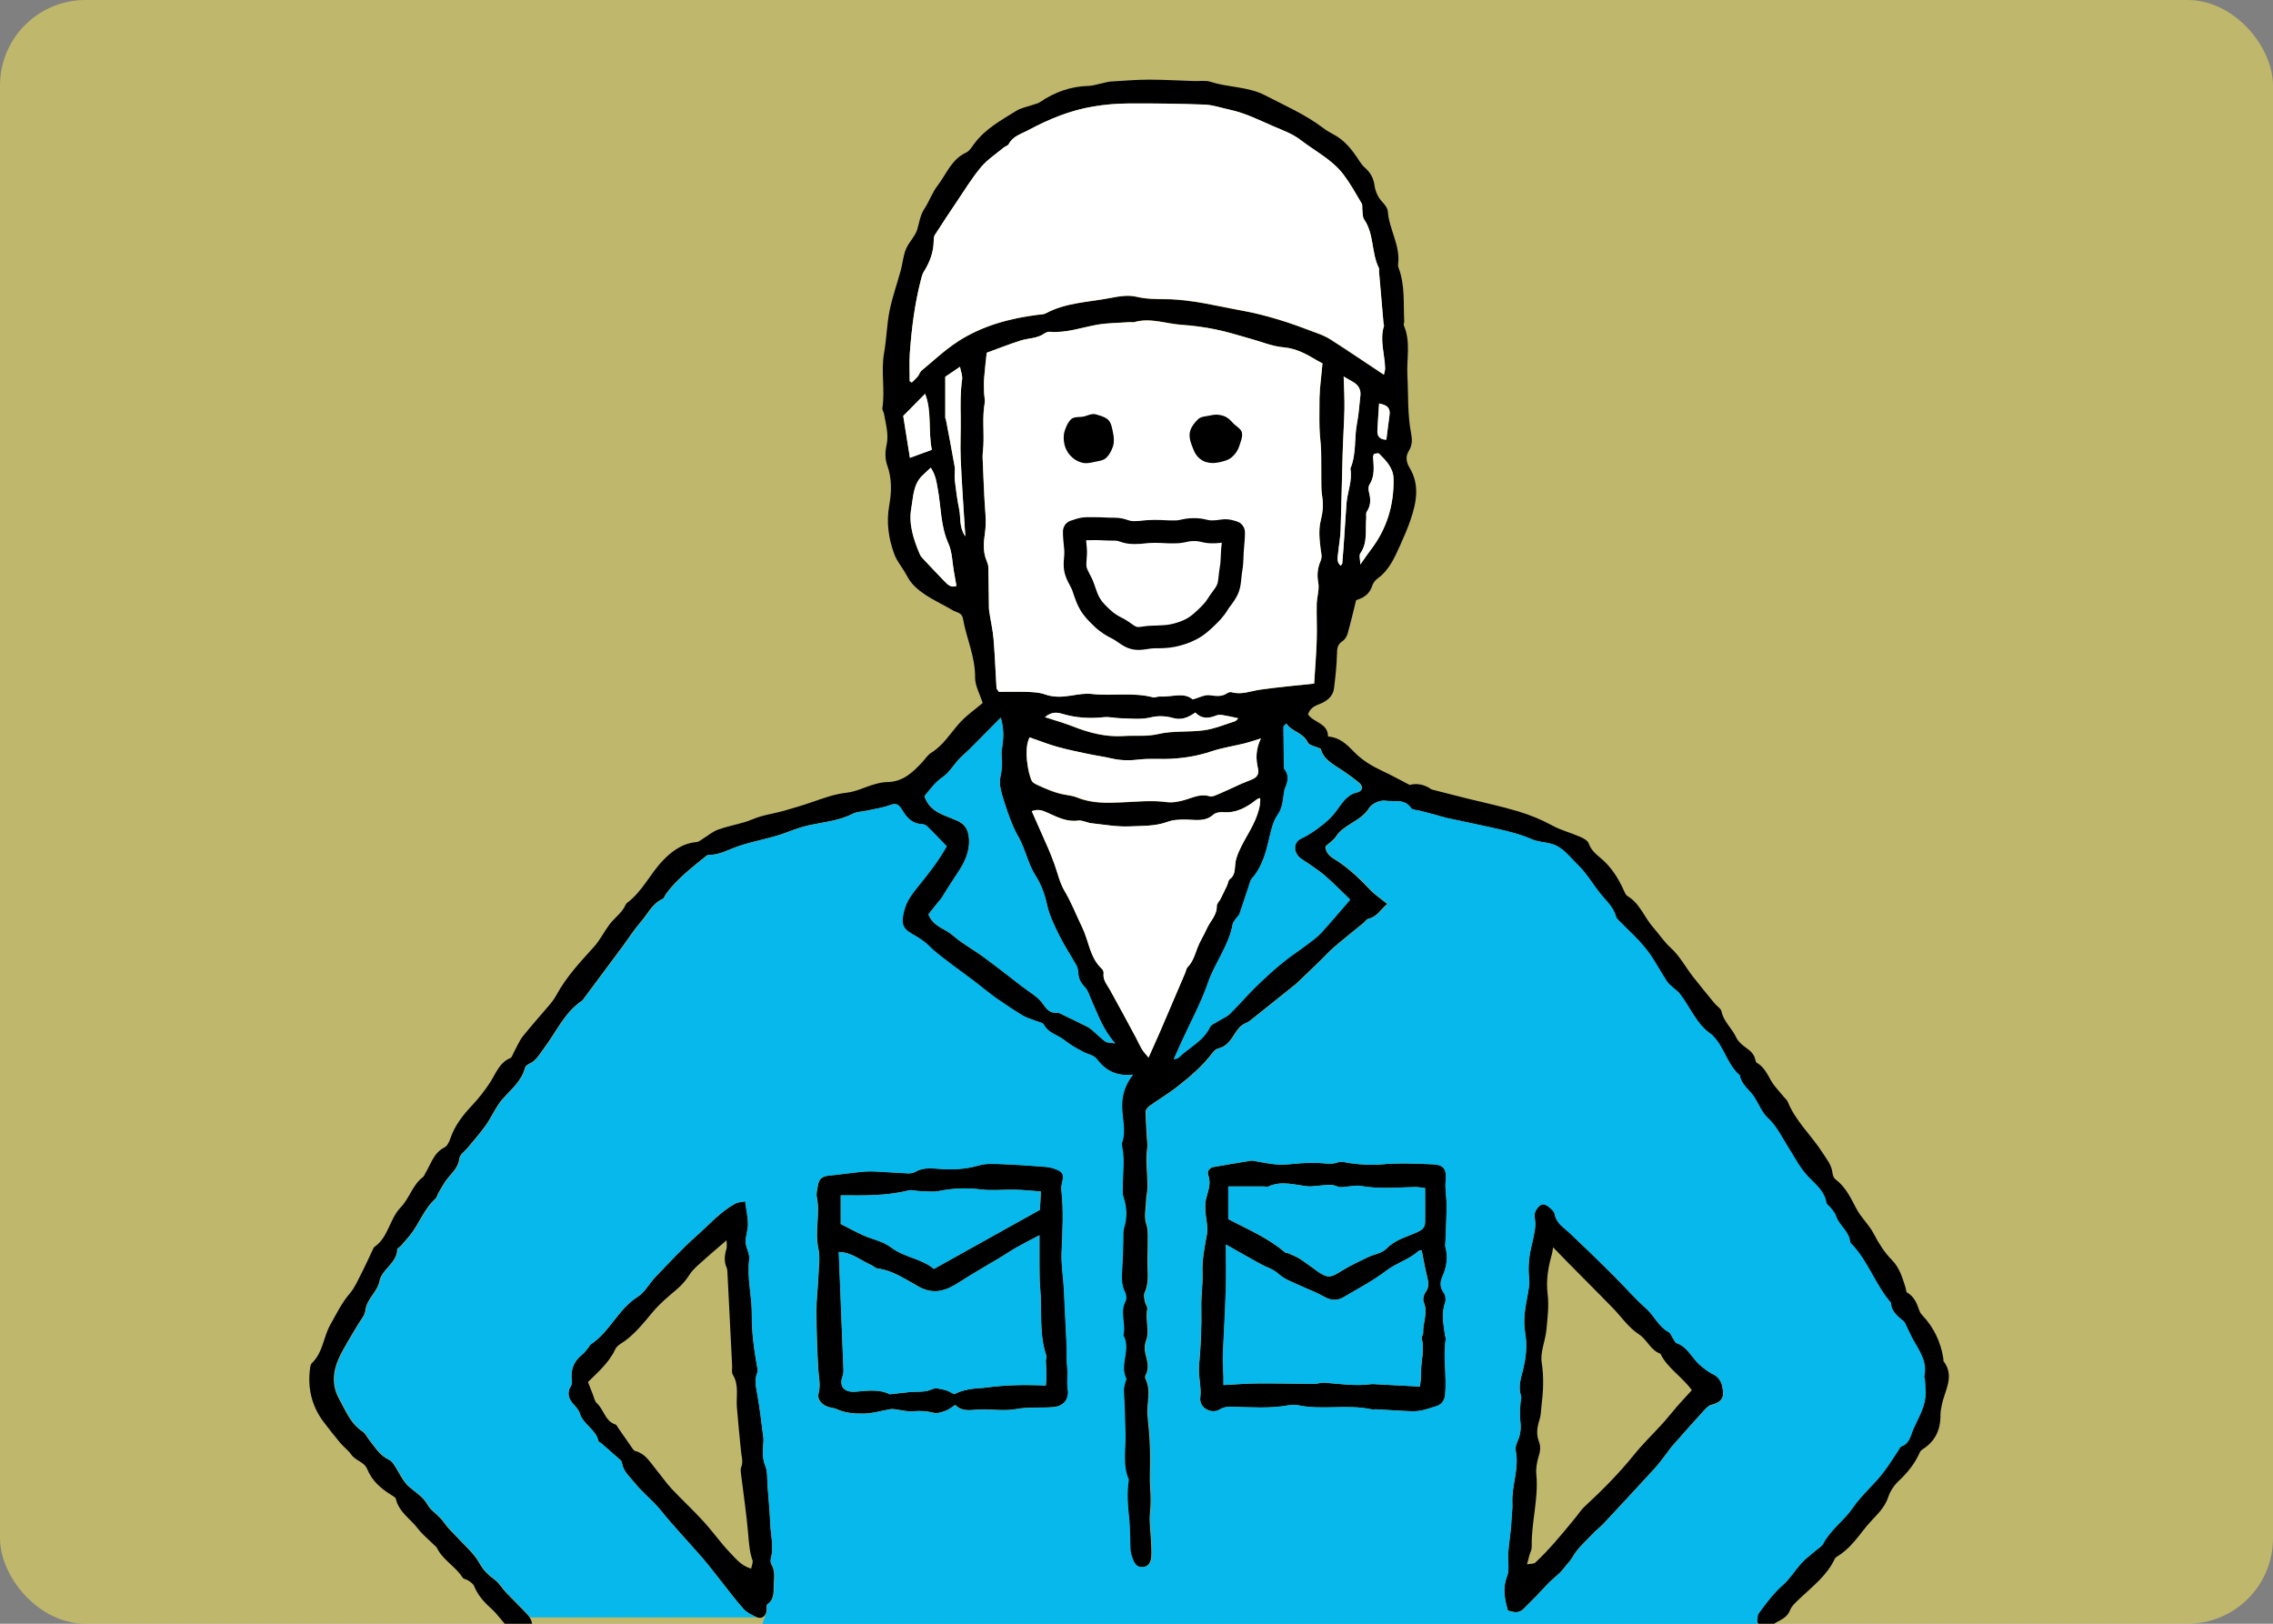
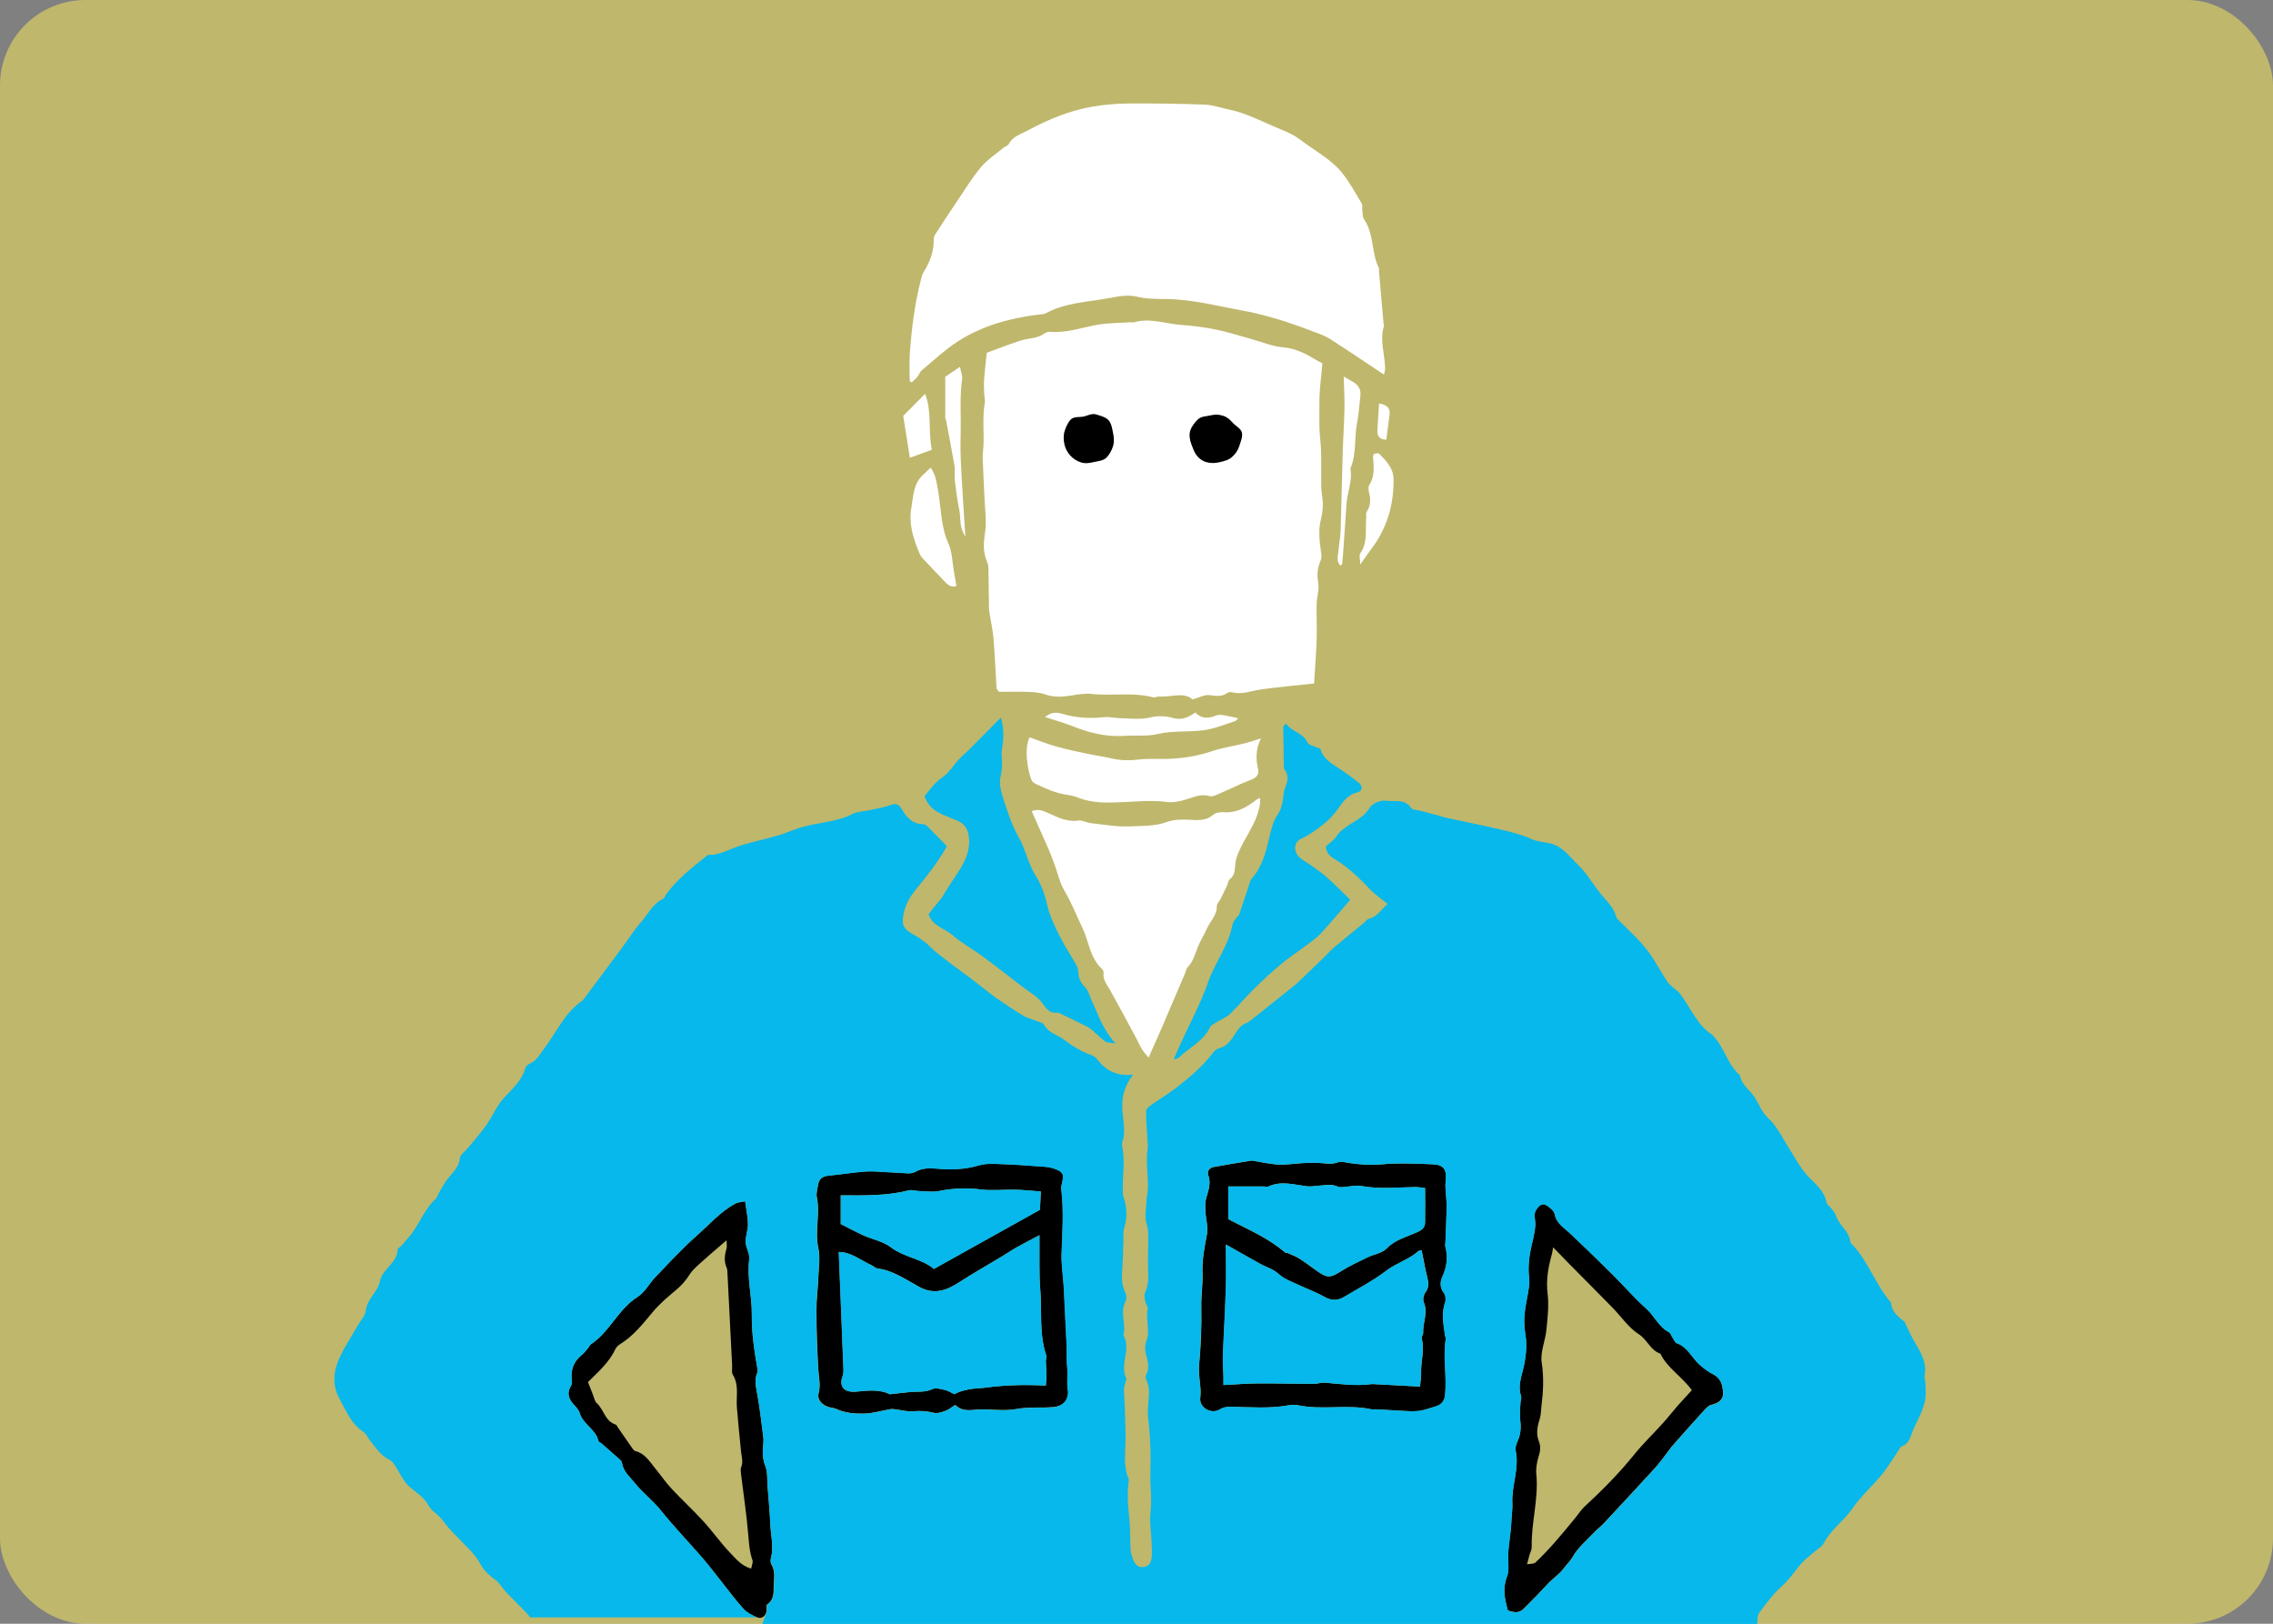
<svg xmlns="http://www.w3.org/2000/svg" id="uuid-9726babb-0e9e-45d1-953c-88198e10e804" data-name="レイヤー 1" viewBox="0 0 266 190">
  <rect x="0" y="0" width="266" height="190" fill="#808080" stroke="none" />
  <defs>
    <clipPath id="uuid-ad4abbd7-21e4-4c00-b7e5-843dd26e4602">
      <rect x="38" y="-38" width="190" height="266" transform="translate(228 -38) rotate(90)" fill="none" />
    </clipPath>
  </defs>
  <g clip-path="url(#uuid-ad4abbd7-21e4-4c00-b7e5-843dd26e4602)">
    <rect width="266" height="190" rx="10" ry="10" fill="#feee58" opacity=".5" />
    <g>
      <g>
-         <path d="M227.46,159.22c-.05-.06-.03-.18-.04-.27-.31-1.93-1.11-3.62-2.46-5.05-.12-.13-.24-.27-.3-.43-.32-.86-.58-1.73-1.48-2.22-.13-.07-.12-.4-.19-.61-.37-1.16-.69-2.3-1.62-3.24-.85-.85-1.52-1.93-2.08-3.01-.57-1.11-1.51-1.91-2.09-3.04-.61-1.19-1.25-2.5-2.42-3.37-.19-.14-.3-.47-.33-.73-.11-.97-.71-1.64-1.2-2.42-1.3-2.01-3.13-3.65-4.04-5.92-.08-.2-.29-.35-.43-.53-.35-.41-.69-.82-1.04-1.23-.75-.89-1.02-2.16-2.14-2.78-.1-.05-.15-.23-.18-.35-.12-.69-.6-1.07-1.14-1.46-.43-.31-.89-.71-1.1-1.17-.48-1.07-1.48-1.83-1.72-3.05-.07-.34-.53-.6-.79-.91-.86-1.05-1.72-2.09-2.56-3.16-.87-1.12-1.56-2.44-2.6-3.37-.79-.71-1.33-1.58-2.01-2.34-1.07-1.19-1.58-2.86-3.07-3.73-.14-.09-.24-.28-.31-.44-.68-1.55-1.54-2.96-2.88-4.05-.55-.45-1.07-.93-1.33-1.67-.13-.35-.66-.61-1.06-.78-1.03-.45-2.14-.73-3.13-1.26-1.31-.72-2.68-1.28-4.09-1.7-1.99-.59-4.03-1.03-6.04-1.52-1.28-.32-2.54-.65-3.81-.97-.09-.03-.19-.03-.27-.08-.87-.63-1.84-.72-2.54-.51-1.2-.63-2.14-1.14-3.12-1.6-1.24-.58-2.4-1.25-3.37-2.25-.82-.85-1.66-1.71-3.07-1.82.02-1.56-1.67-1.6-2.34-2.59.24-.66.65-.94,1.26-1.17.83-.31,1.65-.84,1.78-1.86.17-1.34.32-2.69.35-4.04.01-.65.06-1.12.65-1.5.28-.18.51-.55.6-.89.36-1.29.67-2.6.99-3.91.95-.27,1.6-.76,1.89-1.69.1-.33.37-.65.64-.85,1.36-.99,1.98-2.46,2.64-3.91.44-.98.87-1.97,1.22-3,.68-2.02,1.07-4.05-.14-6.05-.38-.62-.49-1.32-.09-1.94.44-.69.41-1.4.27-2.11-.43-2.24-.31-4.5-.43-6.76-.1-1.94.41-3.92-.41-5.81-.06-.15.05-.36.04-.53-.11-2.08.11-4.19-.65-6.2-.05-.13-.09-.27-.07-.4.31-2.22-1.05-4.11-1.2-6.24-.03-.37-.33-.76-.6-1.05-.56-.59-.86-1.26-.97-2.06-.11-.8-.49-1.45-1.1-1.99-.27-.23-.49-.53-.68-.83-.8-1.23-1.67-2.38-3.02-3.08-.44-.23-.87-.49-1.26-.79-2.08-1.57-4.47-2.6-6.76-3.79-1.98-1.02-4.25-.89-6.32-1.56-.62-.2-1.34-.07-2.02-.1-1.73-.05-3.45-.16-5.19-.16-1.49,0-2.98.13-4.48.22-.35.02-.7.13-1.05.21-.53.1-1.05.29-1.57.3-2.1.06-3.98.73-5.7,1.91-.21.14-.48.19-.73.28-.68.24-1.43.36-2.03.73-1.76,1.09-3.61,2.1-4.89,3.81-.3.4-.59.9-1.01,1.09-1.7.79-2.28,2.52-3.31,3.85-.63.81-.97,1.85-1.54,2.71-.5.75-.59,1.58-.83,2.4-.25.83-.99,1.5-1.33,2.32-.33.79-.38,1.67-.61,2.5-.43,1.58-.99,3.12-1.31,4.72-.32,1.62-.35,3.3-.64,4.93-.38,2.15.13,4.31-.2,6.46-.03.2.15.43.19.65.21,1.23.59,2.43.29,3.73-.17.73-.17,1.6.08,2.28.57,1.58.53,3.14.24,4.74-.35,1.96-.08,3.87.61,5.72.26.69.75,1.3,1.14,1.94.31.5.56,1.05.94,1.48,1.3,1.45,3.12,2.14,4.74,3.11.45.27,1.09.27,1.2.97.4,2.3,1.45,4.46,1.42,6.88-.01.97.55,1.94.89,3-.85.73-1.96,1.48-2.81,2.46-1.03,1.17-1.84,2.52-3.22,3.37-.41.25-.69.71-1.03,1.08-1.12,1.21-2.28,2.32-4.09,2.34-.54,0-1.09.14-1.6.29-1.05.3-2.06.83-3.12.95-1.48.16-2.82.67-4.2,1.14-1.07.37-2.16.69-3.25,1-.87.24-1.76.39-2.63.63-.65.18-1.25.49-1.9.68-1.04.31-2.11.51-3.12.88-.62.22-1.14.68-1.72,1.03-.25.15-.51.4-.79.42-1.66.15-2.91,1.07-3.97,2.19-1.48,1.55-2.38,3.59-4.14,4.91-.21.15-.28.47-.44.69-.15.21-.31.42-.49.61-.39.43-.84.82-1.18,1.28-.62.84-1.09,1.8-1.77,2.56-1.61,1.78-3.26,3.53-4.41,5.66-.19.35-.43.7-.69,1.01-1.08,1.28-2.2,2.52-3.24,3.82-.44.56-.71,1.25-1.06,1.88-.13.23-.21.59-.41.67-1.26.52-1.68,1.76-2.31,2.76-.64.99-1.35,1.91-2.14,2.75-1.1,1.17-2.06,2.38-2.58,3.93-.13.37-.35.85-.67,1.01-1.27.64-1.58,1.93-2.23,3-.09.15-.15.36-.28.46-1.24.93-1.59,2.5-2.62,3.56-1.32,1.37-1.43,3.51-3.09,4.64-.07.05-.1.15-.14.23-.46.96-.89,1.94-1.38,2.88-.41.8-.77,1.65-1.34,2.32-.96,1.11-1.57,2.4-2.28,3.65-.82,1.46-.87,3.28-2.16,4.5-.12.11-.18.33-.2.5-.34,2.35.15,4.51,1.59,6.41.63.83,1.27,1.64,1.94,2.44.41.48.94.86,1.29,1.37.5.72,1.5.81,1.87,1.72.53,1.3,1.56,2.22,2.75,2.96.22.14.55.3.59.5.35,1.53,1.7,2.32,2.56,3.45.54.71,1.26,1.28,1.9,1.92.12.13.29.23.36.39.69,1.4,2.16,2.13,2.98,3.43.12.2.49.22.71.37.24.17.54.37.64.63.43,1.04,1.11,1.83,1.95,2.58.87.78,1.52,1.79,2.34,2.64.7.73,1.62.77,2.17.18.43-.45.45-1.1.04-1.73-.07-.12-.16-.23-.27-.35-.8-.87-1.66-1.68-2.47-2.53-.47-.49-.81-1.12-1.34-1.52-.73-.54-1.3-1.05-1.78-1.91-.67-1.22-1.84-2.18-2.8-3.24-.29-.33-.62-.62-.9-.95-.32-.37-.59-.8-.93-1.16-.46-.5-1.11-.89-1.42-1.46-.53-.98-1.42-1.48-2.2-2.16-.75-.65-1.16-1.68-1.74-2.54-.15-.23-.33-.49-.56-.59-1.09-.49-1.67-1.47-2.36-2.34-.26-.32-.43-.75-.75-.97-1.46-.95-2.04-2.52-2.82-3.93-.83-1.51-.69-3.18.02-4.7.61-1.32,1.42-2.54,2.14-3.79.34-.59.88-1.16.95-1.78.16-1.38,1.4-2.14,1.67-3.48.28-1.38,2.04-2.06,2.06-3.69,0-.12.27-.22.39-.35.36-.41.71-.81,1.06-1.23,1.11-1.36,1.67-3.12,3.02-4.33.16-.15.21-.41.31-.6.27-.47.52-.93.81-1.37.59-.89,1.54-1.52,1.68-2.74.05-.45.64-.84.98-1.26.71-.87,1.46-1.7,2.11-2.62.7-.99,1.17-2.16,1.96-3.07,1.01-1.14,2.24-2.1,2.64-3.68.05-.18.29-.36.49-.45.85-.37,1.23-1.17,1.75-1.86,1.42-1.86,2.35-4.11,4.38-5.49.11-.07.19-.19.27-.31,1.51-2.02,3.02-4.05,4.53-6.08.69-.94,1.32-1.94,2.09-2.82.83-.95,1.36-2.18,2.6-2.74.17-.08.24-.38.37-.56,1.3-1.78,3.04-3.1,4.73-4.47.07-.05.17-.11.25-.11,1.23.03,2.25-.57,3.35-.97,1.95-.68,4.03-.96,5.96-1.72.85-.33,1.71-.62,2.6-.81,1.69-.35,3.41-.51,4.99-1.32.47-.24,1.06-.23,1.59-.35.93-.21,1.88-.33,2.76-.66.67-.25.98-.09,1.32.48.54.93,1.2,1.72,2.42,1.75.2,0,.44.13.59.27.77.76,1.51,1.54,2.27,2.32-.98,1.76-2.24,3.34-3.51,4.91-.61.77-1.18,1.53-1.45,2.56-.37,1.38-.36,2.05.86,2.76.74.43,1.44.83,2.04,1.44.63.64,1.36,1.18,2.08,1.73,1.03.8,2.1,1.55,3.14,2.34.87.65,1.68,1.36,2.56,1.98,1.03.73,2.08,1.43,3.16,2.08.45.27.97.4,1.46.6.36.15.89.22,1.03.49.39.71,1.02.99,1.67,1.33.56.29,1.04.73,1.58,1.07.45.29.91.53,1.38.78.51.27,1.22.38,1.54.8,1.05,1.38,2.34,2.08,4.26,1.85-.95,1.22-1.31,2.44-1.28,3.79.02,1.38.47,2.77,0,4.16-.05.16-.03.37.01.54.32,1.56.05,3.13.06,4.69,0,.36-.04.75.07,1.09.41,1.22.48,2.42.09,3.67-.13.42-.07.9-.09,1.36-.04,1.08-.05,2.16-.12,3.24-.07,1.01-.15,1.99.33,2.94.15.29.19.77.05,1.03-.71,1.3.08,2.69-.26,4,.94,1.62-.48,3.41.34,5.05.06.12-.1.34-.13.51-.07.31-.17.63-.15.93.11,1.67.14,3.33.19,5,.05,1.78-.37,3.65.39,5.4-.24,1.53-.11,3.05.05,4.58.13,1.21.09,2.44.15,3.66.01.31.13.63.23.93.21.59.5,1.12,1.24,1.06.73-.07.97-.63,1.01-1.26.03-.59,0-1.18-.03-1.77-.05-1.12-.24-2.26-.12-3.36.1-.96.09-1.88.02-2.83-.09-1.16,0-2.34-.01-3.51,0-.77-.03-1.54-.07-2.32-.03-.63-.11-1.26-.16-1.89-.03-.31-.07-.62-.09-.93-.07-1.38.46-2.8-.23-4.16-.05-.11-.06-.3,0-.4.49-.85.21-1.66,0-2.52-.11-.47-.12-1.05.05-1.48.49-1.25-.11-2.52.16-3.76.06-.27-.23-.59-.28-.89-.06-.34-.17-.75-.03-1.03.45-.96.38-1.94.35-2.95-.03-1.08.03-2.16.02-3.24,0-.59.03-1.21-.15-1.75-.33-.95-.07-1.87-.05-2.8,0-.54.17-1.07.17-1.6.01-1.57-.26-3.14-.02-4.71.05-.31-.03-.63-.05-.95-.05-1.07-.14-2.14-.15-3.2,0-.21.23-.49.43-.64,1.03-.74,2.13-1.39,3.13-2.16,1.58-1.22,3.09-2.51,4.3-4.11.15-.2.39-.42.63-.47,1.01-.23,1.5-1.03,1.98-1.78.33-.52.65-.95,1.24-1.18.25-.09.47-.27.69-.44,1.73-1.38,3.45-2.77,5.19-4.15.07-.05.13-.12.2-.18.91-.87,1.8-1.74,2.71-2.61.51-.5.99-1.03,1.53-1.5,1.13-.97,2.3-1.89,3.45-2.84.21-.17.39-.47.62-.51.99-.22,1.39-1.07,2.18-1.72-.77-.62-1.49-1.09-2.06-1.7-1.12-1.2-2.29-2.3-3.66-3.24-.62-.41-1.5-.78-1.51-1.8.43-.4.97-.73,1.26-1.2.37-.57.85-.89,1.38-1.25.88-.59,1.86-1.04,2.48-2.06.29-.5,1.29-.92,1.88-.83.99.17,2.22-.29,2.98.86.15.23.67.22,1.02.31.6.16,1.2.31,1.81.47.44.12.87.27,1.31.37,2.12.47,4.26.89,6.38,1.38,1.18.28,2.38.58,3.49,1.07.77.35,1.54.37,2.32.56,1.41.34,2.24,1.57,3.2,2.5,1.16,1.11,1.94,2.62,3.02,3.82.62.69,1.2,1.32,1.44,2.24.05.2.25.37.41.53.73.75,1.5,1.45,2.21,2.21.52.56,1.03,1.14,1.45,1.78.66.99,1.23,2.04,1.88,3.04.19.3.51.51.77.77.23.21.51.39.71.64,1.27,1.62,1.98,3.68,3.82,4.85.04.02.05.08.08.11,1.34,1.34,1.66,3.37,3.15,4.62.17,1.12,1.16,1.7,1.72,2.58.51.8.86,1.76,1.53,2.38,1.03.95,1.6,2.16,2.32,3.3.79,1.23,1.44,2.59,2.44,3.61.89.93,1.88,1.67,2.12,3.04.04.23.35.4.52.61.21.29.49.57.59.91.37,1.14,1.58,1.82,1.68,3.11,0,.07.11.14.17.21,1.94,2.02,2.77,4.77,4.59,6.86.05,1.03.79,1.58,1.49,2.17.16.13.23.37.33.57.27.53.49,1.09.79,1.6.75,1.32,1.66,2.58,1.3,4.25-.03.16.07.35.09.53.03.49.07.98.07,1.46,0,1.61-.88,2.93-1.48,4.33-.31.73-.44,1.6-1.36,1.91-.14.05-.22.28-.32.43-.58.86-1.12,1.74-1.74,2.56-1.12,1.48-2.57,2.66-3.63,4.21-1.01,1.48-2.6,2.54-3.45,4.19-.15.3-.51.5-.79.73-.58.51-1.21.95-1.72,1.51-.77.83-1.36,1.84-2.2,2.58-1.1.97-1.94,2.11-2.8,3.27-.12.16-.2.34-.23.51-.06.29.02.59.26.87.39.45.96.53,1.35.19.73-.65,1.84-.78,2.27-1.86.22-.56.75-1.01,1.2-1.44,1.48-1.4,3.12-2.64,4.02-4.55.05-.12.16-.23.27-.3,1.46-.85,2.39-2.22,3.41-3.48.9-1.12,2.1-2,2.59-3.46.23-.71.7-1.42,1.25-1.93,1.04-.97,1.89-2.04,2.46-3.34.07-.15.22-.29.36-.38,1.54-.97,2.1-2.42,2.06-4.17,0-.31.09-.61.14-.92.31-1.74,1.62-3.46.16-5.26ZM158.02,54.82c.27,1.41-.35,2.73-.45,4.09-.18,2.33-.29,4.67-.49,7.01,0,.07-.11.14-.2.27-.5-.43-.34-.98-.29-1.48.09-.9.26-1.79.29-2.7.11-2.99.15-5.98.24-8.98.05-1.72.17-3.44.21-5.17.03-1.22-.05-2.44-.09-3.8.36.21.71.41,1.06.61.65.37.99.91.89,1.68-.13,1.04-.17,2.09-.38,3.11-.36,1.78-.05,3.65-.79,5.37ZM160.46,64.29c-.38.5-.73,1.02-1.26,1.77-.01-.59-.17-1.06,0-1.3.89-1.26.57-2.71.69-4.09.02-.27-.07-.59.07-.79.48-.71.47-1.43.27-2.22-.07-.29-.11-.71.03-.93.68-1.05.5-2.18.43-3.3,0-.08.06-.17.13-.33.17,0,.49-.11.58-.01.83.83,1.67,1.66,1.69,2.97.05,3.04-.79,5.8-2.62,8.23ZM162.61,48.57c-.13.94-.25,1.88-.37,2.88-.76,0-1.09-.39-1.05-1.07.05-1.03.13-2.06.2-3.16.87.16,1.35.47,1.22,1.36ZM105.7,48.67c.95-.97,1.77-1.79,2.56-2.59.81,2,.34,4.35.79,6.56-.77.28-1.59.58-2.56.94-.29-1.77-.55-3.41-.79-4.91ZM110.45,67.95c-.85-.88-1.69-1.77-2.53-2.66-.12-.13-.22-.29-.29-.45-.73-1.73-1.32-3.51-.98-5.39.23-1.28.21-2.7,1.23-3.74.31-.31.64-.6,1.05-.97.59.91.67,1.69.81,2.5.39,2.12.32,4.31,1.24,6.36.46,1.01.45,2.22.66,3.33.09.53.19,1.05.29,1.64-.69.25-1.08-.21-1.48-.63ZM112.26,59.64c-.25-1.15-.39-2.32-.53-3.49-.06-.53.07-1.09-.02-1.61-.31-1.82-.67-3.61-1.01-5.43-.02-.09-.08-.17-.08-.26,0-1.56,0-3.14,0-4.77.49-.33,1.07-.73,1.72-1.16.1.53.31,1.03.25,1.48-.21,1.48-.19,2.97-.17,4.46.03,1.62-.07,3.24,0,4.87.13,2.9.34,5.8.54,9.03-.75-1.13-.51-2.18-.71-3.12ZM112.05,40.01c-1.5.98-2.82,2.22-4.2,3.37-.19.16-.27.47-.43.67-.22.26-.47.49-.71.73-.08-.05-.17-.11-.25-.17,0-1.08-.06-2.16.01-3.24.21-2.92.57-5.83,1.32-8.68.08-.3.15-.62.31-.88.72-1.13,1.17-2.34,1.17-3.71,0-.22.03-.47.15-.64.83-1.29,1.67-2.57,2.53-3.84.93-1.37,1.8-2.81,2.86-4.07.75-.89,1.77-1.56,2.68-2.31.17-.15.47-.2.56-.38.49-.94,1.44-1.18,2.28-1.62,2.41-1.3,4.93-2.34,7.64-2.78,1.32-.23,2.69-.35,4.03-.35,2.99-.02,5.98.01,8.97.13,1.01.04,2,.4,3,.61,1.79.39,3.4,1.21,5.07,1.94,1.09.47,2.22.87,3.14,1.58,1.7,1.31,3.69,2.29,5.03,4.03.81,1.07,1.46,2.24,2.14,3.39.13.21.05.54.09.81.05.36.01.79.2,1.07,1.19,1.72.83,3.89,1.73,5.69.05.11,0,.27.01.41.17,2.03.35,4.07.53,6.1,0,.09.08.19.05.27-.53,1.68.1,3.33.13,4.99,0,.25-.1.51-.15.73-2.11-1.4-4.18-2.8-6.27-4.14-.53-.34-1.12-.57-1.72-.79-1.39-.52-2.78-1.05-4.21-1.48-1.4-.43-2.84-.81-4.28-1.07-2.98-.53-5.91-1.32-8.98-1.36-1.14-.01-2.31,0-3.49-.28-.97-.24-2.08-.05-3.1.15-2.53.49-5.17.53-7.52,1.79-.26.14-.61.13-.92.17-3.35.42-6.58,1.3-9.43,3.16ZM114.98,53.62c-.02-.49.07-.99.09-1.48.09-1.65-.14-3.31.15-4.96.07-.39-.05-.81-.07-1.22-.01-.55-.04-1.09,0-1.63.07-.93.18-1.86.31-3.06,1.16-.42,2.54-.97,3.94-1.42.94-.3,1.98-.23,2.84-.85.17-.13.43-.2.65-.18,1.9.15,3.67-.51,5.49-.83,1.25-.22,2.54-.21,3.8-.31.18-.01.38.04.55,0,1.87-.55,3.67.18,5.49.31,1.36.09,2.72.27,4.05.55,1.35.27,2.68.7,4.01,1.07,1.3.35,2.59.91,3.91,1.02,1.49.13,2.67.78,3.87,1.5.15.09.32.17.71.39-.1.99-.2,1.96-.29,2.94-.03.36-.05.73-.06,1.09,0,1.18-.03,2.36,0,3.54.03.91.17,1.8.19,2.71.03,1.41,0,2.82.03,4.23,0,.45.07.91.13,1.36.11.86.02,1.66-.2,2.52-.27,1.05-.16,2.23-.02,3.33.07.49.21.91,0,1.41-.34.79-.45,1.6-.28,2.52.16.81-.15,1.69-.17,2.54-.03,1.4.05,2.81,0,4.21-.05,1.7-.19,3.39-.3,5.08-2.09.23-4.21.41-6.31.71-1.11.15-2.18.63-3.34.3-.15-.05-.38.01-.52.11-.66.45-1.33.33-2.08.23-.56-.07-1.17.28-1.96.5-1.03-.9-2.48-.25-3.84-.34-.27-.02-.56.15-.81.09-2.36-.62-4.78-.12-7.16-.39-.79-.09-1.62.06-2.43.19-1.05.17-2.05.22-3.09-.15-.63-.23-1.33-.26-2-.28-1.13-.05-2.26-.01-3.35-.01-.15-.21-.28-.32-.29-.43-.12-1.92-.19-3.85-.35-5.77-.09-1.07-.34-2.13-.5-3.19-.05-.31-.04-.62-.05-.93-.02-1.4-.03-2.79-.06-4.19,0-.27-.09-.55-.19-.79-.48-1.1-.37-2.18-.2-3.36.2-1.36-.03-2.8-.09-4.21-.06-1.48-.15-2.97-.19-4.45ZM147.22,90.01c.12.5-.09.91-.55,1.13-.45.22-.93.37-1.38.57-.87.39-1.72.81-2.6,1.18-.37.15-.83.4-1.15.3-1.07-.33-1.94.16-2.9.43-.68.19-1.44.35-2.12.25-1.72-.23-3.43-.05-5.15.03-1.79.08-3.59.15-5.31-.56-.49-.2-1.05-.26-1.58-.36-1.1-.21-2.12-.67-3.13-1.13-.23-.11-.52-.26-.62-.47-.45-.91-.97-3.85-.23-5.09,1.09.37,2.14.79,3.22,1.1,1.18.33,2.38.57,3.59.83.93.2,1.88.33,2.8.54,1.08.25,2.14.25,3.24.12,1.24-.15,2.52-.01,3.77-.09,1.58-.09,3.12-.35,4.63-.86,1.28-.43,2.63-.62,3.95-.95.55-.13,1.09-.33,1.86-.57-.63,1.29-.61,2.43-.33,3.59ZM122.27,83.93c.81-.68,1.45-.57,2.06-.39,1.6.47,3.2.57,4.85.39.63-.07,1.26.11,1.9.12,1.21.02,2.41.19,3.64-.11.8-.2,1.74-.15,2.53.07,1.02.29,1.77-.03,2.64-.63.71.77,1.56.72,2.47.34.23-.09.53-.07.79-.02.57.09,1.13.23,1.76.36-.11.11-.23.3-.39.35-1.19.38-2.38.88-3.6,1.05-1.78.25-3.65.03-5.38.45-1.37.32-2.68.14-4.02.23-2.14.14-4.12-.39-6.08-1.17-.95-.37-1.95-.65-3.16-1.04ZM129.38,121.89c-.45-.3-.83-.71-1.24-1.06-.27-.23-.53-.49-.85-.66-.96-.49-1.94-.95-2.91-1.42-.2-.1-.43-.26-.63-.24-.91.07-1.28-.43-1.77-1.13-.55-.77-1.5-1.27-2.28-1.88-1.52-1.18-3.04-2.37-4.6-3.51-1.19-.88-2.52-1.58-3.63-2.56-.9-.79-2.28-.99-2.82-2.44.33-.41.71-.89,1.09-1.37.17-.21.37-.41.51-.64.66-1.12,1.41-2.18,2.1-3.28.73-1.18,1.28-2.56.97-4.08-.14-.69-.5-1.15-1.09-1.48-.12-.07-.25-.11-.38-.17-1.41-.62-3.04-.93-3.67-2.8.57-.66,1.15-1.57,2.12-2.23.76-.51,1.26-1.39,1.9-2.08.39-.43.85-.79,1.26-1.2,1.17-1.17,2.34-2.36,3.65-3.68.33,1.23.34,2.23.19,3.25-.07.44-.15.9-.09,1.33.09.81.03,1.54-.15,2.36-.2.93.18,2.05.49,3.02.44,1.37.93,2.76,1.63,4,.83,1.46,1.1,3.13,2.03,4.58.61.93,1.05,2.13,1.31,3.33.27,1.26.87,2.47,1.45,3.64.58,1.18,1.32,2.28,1.96,3.43.15.27.23.6.24.91.03.68.28,1.18.77,1.67.39.39.53,1.01.77,1.53.77,1.66,1.32,3.42,2.79,5.06-.61-.1-.94-.06-1.15-.21ZM134.41,123.75c-.33-.4-.57-.65-.75-.94-.26-.42-.46-.88-.69-1.32-1.02-1.9-2.03-3.79-3.08-5.67-.35-.63-.85-1.16-.74-1.96.02-.15-.08-.38-.2-.49-1.42-1.32-1.52-3.24-2.3-4.85-.69-1.41-1.24-2.88-2.06-4.25-.59-.97-.82-2.15-1.22-3.23-.22-.59-.45-1.18-.69-1.76-.63-1.44-1.27-2.87-1.93-4.37.77-.27,1.22-.09,1.8.17,1.13.5,2.26,1.12,3.62.94.49-.07,1.04.25,1.56.31,1.49.16,2.98.43,4.47.37,1.47-.07,2.98,0,4.43-.53.69-.26,1.5-.28,2.26-.27,1.09.03,2.16.27,3.1-.58.27-.24.78-.32,1.16-.29,1.58.13,2.8-.61,3.96-1.52.07-.05.17-.06.36-.13.05.68-.09,1.21-.31,1.87-.6,1.82-1.87,3.3-2.45,5.11-.1.3-.15.62-.17.94-.04.59-.07,1.16-.63,1.58-.18.13-.19.49-.31.73-.25.53-.5,1.05-.77,1.57-.14.28-.45.55-.44.83.03,1.09-.79,1.78-1.17,2.67-.33.75-.79,1.43-1.08,2.19-.31.8-.52,1.63-1.15,2.28-.18.18-.21.49-.32.75-.98,2.29-1.95,4.58-2.94,6.87-.41.94-.83,1.88-1.33,2.99ZM158.81,92.7c-1.26.29-1.8,1.35-2.47,2.22-.39.51-.78.93-1.28,1.34-.88.72-1.76,1.36-2.8,1.85-.89.41-.93,1.5-.21,2.18.33.31.75.52,1.12.78.66.47,1.34.91,1.95,1.44,1.01.9,1.95,1.86,2.88,2.74-1.11,1.28-2.23,2.62-3.41,3.9-.48.52-1.08.93-1.64,1.36-1,.75-2.06,1.44-3.02,2.24-1.08.89-2.11,1.84-3.1,2.82-1,.98-1.9,2.06-2.9,3.03-.41.39-.99.61-1.48.93-.3.19-.72.35-.86.64-.8,1.67-2.5,2.4-3.72,3.62-.06.05-.17.05-.5.13.36-.79.63-1.4.91-2.01,1.05-2.3,2.28-4.55,3.1-6.93.81-2.35,2.44-4.33,2.88-6.82.05-.25.24-.46.39-.68.13-.19.35-.33.41-.53.41-1.18.79-2.37,1.18-3.55.07-.21.13-.45.27-.6,1.22-1.38,1.65-3.08,2.06-4.81.22-.91.43-1.88.95-2.62.55-.78.61-1.58.73-2.42.04-.27.07-.55.18-.8.32-.75.45-1.47-.11-2.17-.05-.07-.05-.18-.05-.27-.02-1.56-.05-3.12-.05-4.67,0-.1.17-.19.33-.38.64.97,1.96,1.04,2.5,2.2.17.37.93.47,1.52.75.31,1.26,1.49,1.83,2.55,2.54.67.45,1.33.93,1.95,1.44.49.42.42.98-.21,1.12Z" />
        <path d="M169.15,145.92c-.04-.17,0-.37.01-.55.05-1.44.13-2.89.14-4.33,0-.94-.21-1.89-.11-2.82.14-1.32-.15-1.92-1.49-1.98-2.03-.09-4.07-.17-6.08.01-1.3.11-2.53.01-3.79-.17-.4-.06-.86-.22-1.2-.09-.77.31-1.52.13-2.28.09-.63-.02-1.25,0-1.88.02-.95.05-1.9.22-2.84.17-1.03-.05-2.04-.29-3.12-.47-1.5.25-3.01.48-4.51.76-.47.09-.75.52-.6.93.37,1-.01,1.86-.25,2.78-.13.47-.1.99-.07,1.48.04.91.33,1.84.17,2.7-.29,1.51-.58,2.99-.52,4.55.05,1.3-.17,2.62-.14,3.93.05,2.29-.05,4.57-.26,6.84-.02.27-.02.55-.01.82.04.99.28,1.94.15,2.97-.15,1.15,1.28,1.98,2.29,1.36.47-.29.87-.31,1.38-.31,2.22.05,4.45.23,6.66-.17.35-.07.74-.09,1.09-.01,2.86.6,5.78-.14,8.63.48.17.03.36-.02.55,0,1.04.06,2.08.13,3.12.18.63.03,1.27.08,1.89,0,.67-.09,1.3-.34,1.96-.53.63-.19.99-.61,1.07-1.26.25-2.2-.25-4.41.09-6.62.02-.13-.06-.27-.08-.4-.17-1.28-.47-2.55,0-3.85.12-.33.06-.88-.15-1.15-.48-.65-.45-1.29-.15-1.93.51-1.12.65-2.25.35-3.43ZM143.73,138.83h4.15c.18,0,.39.08.54.01,1.55-.72,3.1-.18,4.64-.02.36.03.72-.04,1.09-.06.8-.04,1.6-.28,2.41.09.29.14.71.03,1.07,0,.55-.03,1.11-.18,1.62-.08,2.12.39,4.23.17,6.34.13.45,0,.89.09,1.18.12,0,1.39.02,2.69,0,3.99-.01.63-.33.91-.99,1.2-1.2.54-2.54.86-3.53,1.9-.52.54-1.45.65-2.18,1-1.05.51-2.12,1-3.1,1.62-1.3.82-1.62.87-2.92-.05-.67-.47-1.3-.97-1.98-1.4-.41-.26-.88-.43-1.32-.63-.12-.05-.29-.03-.39-.11-1.91-1.64-4.21-2.63-6.42-3.77-.12-.06-.22-.16-.19-.15v-3.82ZM166.62,152.38c.54,1.23-.13,2.4-.07,3.59.01.21-.22.47-.17.65.37,1.35-.11,2.68-.07,4.02.02.49-.07.97-.13,1.61-1.82-.1-3.53-.19-5.25-.28-.13,0-.27-.03-.41-.01-1.85.25-3.68-.02-5.51-.17-.4-.03-.81.14-1.21.14-2.18,0-4.35-.07-6.52-.05-1.32,0-2.63.12-4.09.19,0-.27.01-.65,0-1.03-.02-.63-.07-1.26-.07-1.9,0-.62.03-1.24.06-1.86.1-2.16.23-4.33.29-6.49.05-1.65.01-3.3.01-5.16,1.16.67,2.22,1.26,3.28,1.85.51.29,1.03.59,1.56.81.55.22,1.01.49,1.46.9.63.54,1.48.83,2.26,1.19.98.47,2.01.83,2.94,1.36.82.47,1.56.47,2.32.01,1.66-.99,3.4-1.89,4.93-3.06,1.18-.91,2.65-1.3,3.76-2.29.11-.1.34-.09.39-.1.22,1.08.39,2.12.65,3.14.17.66.23,1.2-.22,1.8-.21.28-.32.83-.19,1.14Z" />
        <path d="M124.97,162.62c-.13-.9.03-1.79-.06-2.62-.11-1-.03-1.97-.09-2.96-.12-2.12-.19-4.25-.31-6.36-.08-1.36-.31-2.72-.26-4.06.1-2.49.25-4.97-.03-7.45-.03-.25.03-.53.09-.79.24-1,.11-1.27-.87-1.62-.34-.12-.7-.2-1.06-.23-1.72-.13-3.44-.26-5.16-.32-.89-.03-1.82-.1-2.65.15-1.58.47-3.17.53-4.79.39-.91-.08-1.82-.12-2.66.37-.23.13-.53.18-.79.17-.89-.03-1.79-.11-2.68-.15-.81-.04-1.62-.12-2.41-.06-1.43.11-2.85.35-4.27.48-.69.07-1.11.37-1.22,1.05-.08.49-.25,1.02-.15,1.48.41,1.97-.26,3.95.17,5.94.24,1.12.04,2.34,0,3.51-.05,1.3-.23,2.61-.22,3.91.01,2.27.09,4.54.22,6.8.05.93.3,1.82.03,2.8-.19.71.41,1.36,1.19,1.59.3.09.63.1.91.23,1.05.49,2.18.56,3.29.53,1.02-.03,2.03-.35,3.05-.52.17-.03.35,0,.52.02.71.09,1.42.3,2.12.23.83-.07,1.59-.03,2.4.18.43.11.97-.09,1.42-.25.37-.13.69-.42,1.09-.67.65.65,1.41.66,2.27.57,1.62-.17,3.24.21,4.89-.09,1.4-.27,2.89-.1,4.33-.23,1.18-.11,1.88-.89,1.72-2.04ZM98.38,139.87c2.75.02,5.39.07,7.97-.58.37-.09.8.07,1.2.08.77.02,1.56.14,2.3,0,1.64-.33,3.25-.41,4.92-.19,1.32.17,2.68,0,4.03.03.95.02,1.9.13,3.01.21-.04.85-.07,1.52-.11,2.14-4.11,2.3-8.19,4.57-12.41,6.92-1.41-1.21-3.46-1.33-5.05-2.54-.9-.69-2.14-.91-3.2-1.38-.91-.41-1.78-.89-2.66-1.33v-3.36ZM122.4,162.13c-2.46-.12-4.75-.07-7.03.24-.5.07-1.01.06-1.5.13-.73.11-1.46.25-2.18.64-.37-.17-.72-.41-1.11-.49-.47-.11-1.06-.29-1.44-.11-.88.41-1.77.27-2.66.35-.71.07-1.4.15-2.35.26-1.07-.58-2.52-.45-3.89-.31-1.48.15-2.06-.61-1.64-1.78.09-.25.13-.54.11-.81-.12-3.26-.26-6.53-.39-9.79-.05-1.3-.11-2.61-.16-3.97,1.57.05,2.6,1.02,3.81,1.54.25.1.46.36.71.39,1.86.24,3.34,1.32,4.91,2.17,1.77.95,3.2.4,4.69-.57,1.62-1.05,3.31-2,4.97-3,.59-.35,1.14-.74,1.73-1.07.79-.44,1.58-.85,2.66-1.42,0,1.38,0,2.42,0,3.44.01.91,0,1.82.08,2.72.24,2.65-.16,5.35.73,7.95.06.19-.07.43-.06.65.01.53.08,1.07.08,1.6,0,.41-.05.83-.08,1.24Z" />
        <path d="M90.26,182.97c-.11-.17-.09-.45-.04-.65.36-1.36-.03-2.7-.08-4.04-.06-1.44-.2-2.89-.31-4.33-.07-.82.02-1.7-.27-2.42-.35-.86-.32-1.66-.24-2.52.03-.27.05-.55.01-.81-.21-1.66-.4-3.31-.69-4.96-.16-.91-.41-1.77,0-2.66.05-.11.03-.28,0-.41-.37-2.1-.68-4.19-.66-6.34.03-2.16-.59-4.29-.3-6.49.08-.63-.39-1.31-.42-1.98-.03-.69.28-1.4.27-2.09,0-.81-.19-1.61-.33-2.7-.41.09-.83.09-1.16.27-1.76.97-3.08,2.5-4.57,3.81-1.68,1.48-3.21,3.16-4.77,4.78-.72.75-1.23,1.78-2.08,2.32-2.28,1.44-3.26,4.09-5.47,5.55-.14.09-.21.3-.33.44-.23.27-.45.57-.72.79-.97.78-1.34,1.76-1.18,2.99.03.2.01.46-.09.63-.54.85-.29,1.54.33,2.22.28.29.58.63.69,1.01.4,1.3,1.86,1.86,2.18,3.22.03.14.27.22.41.34.73.65,1.47,1.29,2.2,1.94.09.09.13.24.16.37.17.96.9,1.54,1.46,2.25.93,1.16,2.13,2.06,3.06,3.22,1.56,1.94,3.29,3.74,4.92,5.62.8.93,1.53,1.91,2.29,2.86.83,1.03,1.6,2.1,2.49,3.07.38.42.95.7,1.48.94.05.02.09.04.13.05.21.07.4.07.56,0,.26-.11.45-.36.51-.73.05-.26-.06-.68.07-.78.9-.64.73-1.5.78-2.43.05-.85.15-1.6-.33-2.34ZM87.89,183.55c-1.17-.35-1.82-1.2-2.51-1.92-1.09-1.14-2-2.46-3.08-3.63-1.18-1.3-2.49-2.49-3.69-3.78-.7-.75-1.29-1.61-1.95-2.42-.65-.81-1.2-1.73-2.32-2.01-.11-.03-.23-.15-.3-.26-.59-.84-1.16-1.68-1.75-2.52-.07-.11-.14-.29-.25-.32-1.24-.39-1.36-1.74-2.19-2.49-.25-.22-.32-.64-.45-.97-.2-.49-.39-.99-.59-1.51,1.15-1.15,2.46-2.26,3.2-3.85.11-.23.33-.44.55-.58,1.58-.97,2.68-2.4,3.85-3.79.81-.97,1.8-1.79,2.77-2.61.6-.51,1.08-1.05,1.5-1.72s1.1-1.2,1.7-1.74c.82-.75,1.67-1.45,2.65-2.3,0,.47.06.75-.01.98-.23.77-.31,1.51.03,2.26.07.17.07.36.08.54.18,3.63.37,7.25.55,10.87.02.37-.09.81.08,1.08.76,1.22.37,2.56.48,3.85.14,1.7.31,3.41.48,5.11.06.62.28,1.22.02,1.86-.11.27-.04.63,0,.95.28,2.3.63,4.58.82,6.88.09,1.05.15,2.06.5,3.06.09.24-.08.58-.15.97Z" />
        <path d="M200.49,160.81c-.59-.3-1.14-.72-1.64-1.16-.89-.81-1.37-2.04-2.62-2.48-.21-.08-.34-.41-.49-.63-.15-.23-.24-.56-.45-.67-1.2-.63-1.7-1.91-2.66-2.77-1.32-1.17-2.48-2.52-3.73-3.77-1.09-1.09-2.2-2.16-3.3-3.23-.59-.57-1.18-1.12-1.77-1.69-.72-.71-1.69-1.2-1.9-2.36-.05-.31-.41-.61-.68-.83-.63-.5-.99-.38-1.45.29-.41.6-.1,1.18-.13,1.78-.05,1.11-.43,2.21-.62,3.32-.11.62-.16,1.25-.17,1.88-.01.63.14,1.27.07,1.89-.13,1.12-.43,2.23-.54,3.35-.07.76-.05,1.55.08,2.3.25,1.46.07,2.88-.27,4.27-.26,1.03-.58,2-.22,3.06.07.23-.06.52-.07.79-.03.63-.11,1.26-.04,1.87.11.88.11,1.71-.27,2.54-.16.36-.33.81-.25,1.17.45,2.1-.49,4.09-.39,6.16.03.58-.06,1.16-.09,1.74-.03.45-.05.9-.09,1.34-.09.89-.23,1.78-.3,2.68-.07.95.18,2-.15,2.84-.53,1.35-.28,2.57.11,3.96.68.2,1.28.36,1.83-.19.51-.52,1.03-1.03,1.53-1.54.5-.52.98-1.07,1.49-1.58.55-.54,1.2-.98,1.65-1.58.35-.48.79-.87,1.11-1.43.58-1.02,1.54-1.82,2.36-2.7.41-.43.89-.79,1.28-1.21,2-2.14,3.99-4.29,5.97-6.45.49-.53.91-1.14,1.35-1.7.25-.32.48-.67.75-.97,1.21-1.38,2.44-2.75,3.67-4.11.23-.25.51-.53.81-.61.8-.19,1.43-.57,1.38-1.42-.05-.85-.23-1.69-1.16-2.16ZM196.1,164.77c-.51.57-.97,1.18-1.48,1.74-1.12,1.24-2.34,2.41-3.39,3.71-1.76,2.18-3.72,4.16-5.78,6.06-.43.39-.74.91-1.12,1.36-.79.96-1.58,1.93-2.4,2.86-.72.81-1.46,1.6-2.25,2.34-.18.17-.57.13-.98.21.11-.43.2-.77.29-1.1.09-.31.27-.61.26-.92-.07-2.85.82-5.64.54-8.51-.07-.7.07-1.45.28-2.13.19-.6.25-1.14.02-1.72-.33-.85-.21-1.68.07-2.53.17-.5.17-1.07.23-1.6.21-1.7.3-3.36.03-5.1-.19-1.22.43-2.55.55-3.84.14-1.4.31-2.83.14-4.21-.2-1.64.08-3.14.51-4.67.07-.26.09-.53.13-.77.62.63,1.2,1.24,1.79,1.84,1.72,1.74,3.45,3.47,5.17,5.23,1.01,1.03,1.86,2.32,3.04,3.08,1.03.65,1.39,1.91,2.56,2.3.82,1.7,2.52,2.67,3.68,4.27-.65.72-1.28,1.39-1.89,2.08Z" />
        <path d="M154.76,42.5c-.1,1-.2,1.97-.29,2.94-.03.36-.05.72-.06,1.08,0,1.18-.03,2.36,0,3.54.02.9.16,1.81.19,2.71.04,1.41,0,2.82.03,4.23,0,.45.08.9.13,1.35.11.86.02,1.66-.2,2.53-.27,1.05-.16,2.23-.02,3.33.06.5.21.9,0,1.41-.34.79-.45,1.6-.28,2.52.16.8-.16,1.69-.18,2.54-.03,1.41.05,2.81,0,4.22-.06,1.7-.2,3.4-.3,5.08-2.09.23-4.21.41-6.31.71-1.11.16-2.18.64-3.34.3-.15-.04-.38.02-.52.11-.66.46-1.33.33-2.08.24-.56-.07-1.17.28-1.97.5-1.02-.9-2.47-.25-3.84-.34-.26-.02-.56.16-.8.09-2.36-.62-4.78-.12-7.16-.39-.79-.09-1.62.06-2.42.19-1.05.17-2.06.22-3.09-.15-.62-.22-1.33-.25-2-.28-1.13-.04-2.27-.01-3.35-.01-.14-.21-.27-.32-.28-.43-.12-1.93-.19-3.85-.35-5.78-.09-1.07-.34-2.12-.5-3.19-.05-.3-.04-.61-.04-.92-.02-1.4-.03-2.79-.06-4.19,0-.27-.09-.55-.19-.79-.47-1.1-.37-2.18-.2-3.36.2-1.37-.03-2.8-.08-4.21-.06-1.49-.15-2.97-.2-4.45-.02-.49.07-.99.09-1.48.08-1.65-.14-3.31.15-4.96.07-.39-.06-.81-.07-1.22-.02-.54-.04-1.09,0-1.63.07-.93.18-1.86.31-3.06,1.16-.42,2.54-.97,3.94-1.42.94-.3,1.98-.23,2.83-.85.17-.12.43-.2.65-.18,1.9.16,3.67-.5,5.5-.82,1.25-.22,2.53-.21,3.8-.3.18-.01.38.04.54,0,1.87-.54,3.67.18,5.49.31,1.35.09,2.71.27,4.04.54,1.36.27,2.68.7,4.02,1.07,1.3.35,2.59.91,3.91,1.02,1.49.13,2.67.78,3.87,1.5.16.09.32.17.71.39Z" fill="#fff" />
        <path d="M106.46,44.62c0-1.08-.06-2.17.01-3.24.21-2.93.57-5.84,1.31-8.68.08-.3.15-.62.31-.87.72-1.14,1.18-2.35,1.18-3.71,0-.21.03-.47.14-.64.83-1.29,1.67-2.57,2.53-3.84.93-1.38,1.8-2.81,2.86-4.08.75-.89,1.77-1.55,2.68-2.31.17-.14.47-.2.56-.38.49-.94,1.44-1.18,2.28-1.63,2.41-1.3,4.93-2.33,7.64-2.78,1.33-.22,2.69-.34,4.03-.35,2.99-.02,5.99.02,8.98.13,1.01.04,2,.4,3,.61,1.79.39,3.4,1.21,5.07,1.93,1.09.47,2.21.86,3.14,1.58,1.7,1.31,3.69,2.29,5.02,4.04.81,1.06,1.46,2.24,2.14,3.39.13.21.05.54.09.81.05.36.01.79.2,1.06,1.19,1.72.83,3.9,1.73,5.69.05.11,0,.27.02.4.18,2.03.35,4.07.53,6.1,0,.09.08.19.06.26-.54,1.68.09,3.33.13,4.99,0,.26-.1.51-.14.73-2.11-1.4-4.18-2.8-6.27-4.14-.52-.34-1.13-.57-1.72-.79-1.39-.52-2.79-1.05-4.21-1.48-1.41-.42-2.84-.81-4.28-1.07-2.98-.53-5.91-1.32-8.98-1.36-1.14-.01-2.31,0-3.48-.28-.96-.24-2.08-.05-3.1.15-2.53.48-5.17.52-7.52,1.79-.26.14-.61.13-.93.17-3.35.42-6.57,1.31-9.42,3.16-1.5.97-2.82,2.23-4.2,3.37-.2.16-.27.47-.44.68-.21.26-.47.48-.71.72-.08-.06-.17-.11-.25-.17Z" fill="#fff" />
        <path d="M134.41,123.75c-.33-.4-.57-.65-.75-.94-.26-.42-.46-.88-.69-1.32-1.02-1.89-2.03-3.8-3.08-5.67-.35-.62-.85-1.16-.74-1.96.02-.15-.08-.38-.2-.49-1.42-1.31-1.52-3.24-2.3-4.85-.69-1.41-1.25-2.88-2.06-4.25-.58-.97-.82-2.15-1.22-3.23-.22-.59-.45-1.18-.7-1.76-.63-1.44-1.27-2.87-1.93-4.36.77-.28,1.22-.09,1.8.16,1.13.5,2.26,1.13,3.62.94.5-.07,1.04.26,1.57.31,1.49.16,2.98.44,4.46.37,1.47-.07,2.98,0,4.43-.53.69-.26,1.51-.28,2.26-.26,1.09.02,2.16.26,3.11-.58.27-.24.78-.32,1.16-.29,1.58.13,2.8-.6,3.96-1.52.07-.05.16-.06.36-.13.05.68-.1,1.21-.31,1.87-.6,1.83-1.87,3.3-2.45,5.11-.1.3-.14.62-.17.94-.05.59-.07,1.16-.63,1.58-.18.14-.2.49-.31.73-.25.53-.5,1.05-.76,1.57-.14.28-.45.56-.44.83.03,1.09-.79,1.78-1.18,2.67-.32.75-.78,1.43-1.07,2.19-.31.8-.52,1.63-1.15,2.28-.18.18-.21.49-.32.74-.98,2.29-1.95,4.58-2.94,6.87-.41.94-.83,1.88-1.33,2.99Z" fill="#fff" />
        <path d="M130.53,122.09c-.6-.1-.94-.06-1.15-.2-.45-.3-.82-.71-1.24-1.06-.27-.23-.54-.5-.85-.66-.96-.5-1.94-.95-2.91-1.42-.2-.1-.42-.26-.63-.24-.9.08-1.28-.43-1.77-1.13-.55-.78-1.5-1.27-2.28-1.88-1.53-1.18-3.05-2.37-4.6-3.52-1.19-.88-2.53-1.59-3.63-2.56-.9-.79-2.28-.99-2.81-2.44.32-.41.7-.89,1.09-1.37.17-.21.38-.4.51-.64.66-1.12,1.41-2.19,2.1-3.28.73-1.18,1.28-2.56.97-4.08-.14-.69-.5-1.16-1.09-1.48-.12-.07-.25-.11-.37-.17-1.42-.62-3.04-.94-3.68-2.8.57-.66,1.16-1.57,2.13-2.23.76-.51,1.26-1.39,1.9-2.08.4-.42.85-.79,1.26-1.2,1.17-1.17,2.34-2.35,3.65-3.68.34,1.23.34,2.23.19,3.25-.07.44-.14.9-.09,1.34.09.81.04,1.54-.15,2.36-.21.93.17,2.04.49,3.02.44,1.37.92,2.76,1.63,4,.83,1.46,1.1,3.13,2.03,4.58.6.94,1.05,2.13,1.31,3.34.27,1.26.87,2.47,1.45,3.64.58,1.18,1.32,2.27,1.97,3.42.15.27.23.6.24.91.03.67.28,1.18.77,1.67.38.39.53,1,.77,1.53.76,1.66,1.31,3.43,2.79,5.06Z" fill="#06b8eb" />
        <path d="M137.36,123.92c.35-.79.63-1.4.9-2.01,1.05-2.31,2.28-4.55,3.1-6.93.81-2.35,2.44-4.33,2.88-6.82.04-.24.24-.46.39-.68.13-.19.34-.33.41-.53.41-1.18.79-2.37,1.18-3.55.07-.21.13-.44.27-.6,1.23-1.38,1.65-3.08,2.06-4.82.21-.9.42-1.88.94-2.61.55-.78.61-1.58.73-2.42.04-.27.07-.55.18-.79.32-.75.45-1.47-.11-2.17-.05-.06-.05-.18-.05-.27-.02-1.56-.05-3.12-.06-4.67,0-.1.16-.19.33-.38.64.97,1.96,1.04,2.49,2.2.17.37.93.47,1.52.75.32,1.26,1.49,1.83,2.55,2.54.67.45,1.33.93,1.95,1.45.5.42.42.98-.2,1.12-1.26.29-1.8,1.35-2.47,2.22-.39.5-.78.93-1.28,1.34-.88.72-1.75,1.36-2.79,1.85-.89.41-.93,1.5-.21,2.18.33.31.75.51,1.12.78.66.47,1.34.91,1.95,1.44,1,.89,1.95,1.85,2.88,2.74-1.11,1.28-2.23,2.62-3.41,3.91-.48.52-1.07.93-1.64,1.36-1,.75-2.06,1.44-3.02,2.24-1.08.89-2.1,1.84-3.1,2.82-1,.98-1.9,2.06-2.9,3.03-.41.4-.99.61-1.48.92-.3.19-.72.35-.86.64-.8,1.68-2.5,2.4-3.73,3.62-.05.05-.17.05-.49.13Z" fill="#06b8eb" />
        <path d="M120.49,86.28c1.09.38,2.14.8,3.22,1.1,1.18.33,2.39.58,3.59.83.93.2,1.88.32,2.8.54,1.08.25,2.14.25,3.25.12,1.24-.15,2.51-.01,3.77-.09,1.58-.09,3.12-.35,4.64-.86,1.27-.43,2.63-.62,3.94-.95.55-.14,1.09-.33,1.86-.57-.62,1.29-.61,2.43-.33,3.59.12.5-.1.91-.55,1.13-.45.22-.92.37-1.38.57-.87.39-1.72.8-2.59,1.17-.37.16-.83.4-1.15.3-1.07-.33-1.95.16-2.9.43-.68.2-1.43.34-2.12.25-1.73-.23-3.43-.05-5.15.02-1.79.08-3.59.15-5.31-.56-.49-.2-1.05-.26-1.58-.36-1.1-.21-2.12-.67-3.13-1.13-.23-.11-.52-.26-.62-.47-.45-.91-.97-3.86-.23-5.1Z" fill="#fff" />
        <path d="M108.93,54.73c.59.91.67,1.69.82,2.5.39,2.12.32,4.32,1.24,6.36.45,1,.45,2.21.65,3.33.1.53.19,1.05.29,1.64-.69.26-1.08-.21-1.48-.62-.85-.88-1.69-1.77-2.53-2.67-.12-.13-.22-.29-.29-.45-.73-1.73-1.32-3.51-.98-5.39.23-1.28.21-2.7,1.24-3.74.31-.31.64-.6,1.04-.98Z" fill="#fff" />
        <path d="M122.27,83.93c.8-.68,1.45-.58,2.06-.4,1.59.47,3.2.57,4.85.39.62-.07,1.27.1,1.9.12,1.21.02,2.41.2,3.64-.11.8-.2,1.74-.15,2.53.08,1.01.29,1.77-.04,2.64-.64.71.77,1.56.72,2.47.34.23-.09.53-.07.78-.03.57.09,1.14.23,1.76.36-.11.11-.23.3-.39.35-1.19.38-2.38.88-3.6,1.05-1.78.25-3.65.03-5.38.44-1.38.32-2.69.14-4.02.23-2.14.14-4.13-.39-6.08-1.17-.96-.38-1.95-.65-3.16-1.04Z" fill="#fff" />
        <path d="M160.81,53.1c.18,0,.49-.12.58-.02.82.84,1.67,1.67,1.69,2.97.05,3.04-.78,5.8-2.63,8.23-.38.5-.73,1.02-1.26,1.77-.01-.58-.17-1.06,0-1.3.89-1.27.57-2.71.69-4.09.02-.26-.06-.6.06-.78.48-.71.48-1.43.28-2.22-.08-.3-.11-.71.03-.93.68-1.05.5-2.17.43-3.3,0-.08.06-.17.12-.33Z" fill="#fff" />
        <path d="M157.25,44.06c.36.2.71.41,1.06.61.66.37.99.9.89,1.68-.13,1.04-.18,2.09-.38,3.11-.36,1.78-.05,3.65-.79,5.37.27,1.41-.35,2.73-.45,4.09-.18,2.34-.29,4.68-.5,7.01,0,.07-.1.14-.19.26-.5-.43-.34-.97-.29-1.48.09-.9.26-1.8.29-2.7.1-2.99.15-5.99.24-8.98.05-1.72.17-3.44.21-5.16.02-1.22-.05-2.45-.09-3.8Z" fill="#fff" />
        <path d="M112.96,62.76c-.75-1.13-.5-2.18-.7-3.12-.24-1.15-.39-2.32-.53-3.49-.06-.53.07-1.09-.02-1.61-.31-1.81-.67-3.61-1.01-5.42-.02-.09-.08-.17-.08-.26,0-1.57,0-3.13,0-4.77.49-.34,1.08-.73,1.72-1.17.1.54.32,1.03.25,1.48-.21,1.49-.19,2.97-.16,4.46.02,1.62-.07,3.25,0,4.86.13,2.9.34,5.8.54,9.03Z" fill="#fff" />
        <path d="M105.7,48.67c.95-.96,1.77-1.79,2.56-2.59.81,2,.34,4.34.79,6.55-.77.28-1.59.58-2.57.94-.28-1.77-.54-3.41-.78-4.91Z" fill="#fff" />
        <path d="M161.38,47.21c.87.16,1.36.47,1.23,1.36-.14.94-.24,1.88-.37,2.88-.76-.01-1.08-.39-1.05-1.07.05-1.03.13-2.06.2-3.16Z" fill="#fff" />
        <path d="M143.47,145.63c1.17.66,2.22,1.26,3.28,1.85.51.28,1.02.58,1.56.8.55.22,1,.49,1.46.9.63.54,1.49.83,2.26,1.2.98.46,2.01.82,2.94,1.36.82.47,1.56.47,2.31.02,1.66-.99,3.4-1.89,4.93-3.06,1.19-.91,2.65-1.3,3.76-2.29.12-.1.34-.09.39-.1.22,1.08.38,2.12.65,3.14.17.66.22,1.2-.22,1.79-.21.28-.32.84-.18,1.14.53,1.23-.13,2.4-.07,3.6.01.21-.22.46-.17.64.37,1.35-.12,2.68-.07,4.02.02.48-.08.97-.14,1.61-1.82-.1-3.54-.19-5.25-.28-.14,0-.28-.03-.41-.01-1.85.26-3.68-.02-5.51-.17-.4-.03-.81.14-1.21.14-2.18,0-4.35-.06-6.53-.05-1.31,0-2.63.12-4.09.19,0-.27,0-.65,0-1.03-.02-.63-.07-1.26-.07-1.9,0-.62.03-1.24.06-1.86.1-2.16.22-4.33.29-6.49.05-1.65,0-3.3,0-5.15Z" fill="#06b8eb" />
        <path d="M143.73,142.65v-3.82c1.37,0,2.76,0,4.16,0,.18,0,.39.08.54.01,1.55-.72,3.09-.18,4.64-.02.35.04.72-.04,1.08-.06.8-.04,1.6-.28,2.41.09.3.14.71.02,1.07,0,.54-.03,1.11-.18,1.63-.08,2.11.39,4.22.17,6.34.13.44,0,.89.09,1.18.12,0,1.39.02,2.69,0,3.99-.01.64-.33.9-.99,1.2-1.2.54-2.54.86-3.54,1.9-.51.53-1.45.65-2.17,1-1.05.51-2.12,1-3.1,1.61-1.31.82-1.62.87-2.92-.05-.66-.47-1.3-.97-1.98-1.4-.41-.26-.88-.43-1.32-.63-.12-.05-.29-.03-.39-.11-1.91-1.65-4.21-2.63-6.42-3.77-.12-.06-.22-.16-.2-.15Z" fill="#06b8eb" />
        <path d="M121.65,144.53c0,1.38-.01,2.41,0,3.44.01.9,0,1.81.08,2.71.24,2.65-.16,5.36.72,7.95.06.19-.06.44-.06.66.01.53.08,1.06.08,1.59,0,.42-.05.84-.08,1.25-2.46-.12-4.75-.07-7.03.24-.5.07-1,.06-1.5.13-.73.11-1.46.25-2.18.64-.37-.17-.72-.4-1.1-.49-.47-.11-1.06-.29-1.45-.11-.88.42-1.77.27-2.66.35-.7.06-1.4.15-2.35.26-1.06-.58-2.52-.45-3.89-.31-1.48.15-2.06-.61-1.64-1.78.09-.25.12-.54.11-.8-.12-3.26-.26-6.53-.39-9.79-.05-1.3-.11-2.61-.16-3.97,1.57.04,2.6,1.02,3.81,1.53.25.11.46.36.71.4,1.85.24,3.34,1.32,4.91,2.17,1.77.95,3.2.4,4.69-.57,1.63-1.05,3.32-2,4.97-3,.58-.35,1.14-.74,1.73-1.07.78-.44,1.58-.84,2.66-1.41Z" fill="#06b8eb" />
        <path d="M121.8,139.42c-.04.85-.07,1.52-.1,2.15-4.12,2.3-8.2,4.57-12.41,6.92-1.42-1.21-3.46-1.33-5.05-2.55-.89-.68-2.13-.9-3.19-1.38-.9-.41-1.77-.88-2.65-1.33v-3.36c2.75.02,5.38.07,7.97-.58.37-.09.8.07,1.2.08.77.02,1.56.14,2.29,0,1.64-.33,3.25-.4,4.92-.19,1.32.17,2.68,0,4.02.03.95.02,1.89.13,3.01.21Z" fill="#06b8eb" />
        <path d="M225.3,161.55c-.01-.18-.12-.37-.09-.53.36-1.67-.55-2.93-1.3-4.25-.29-.51-.52-1.07-.79-1.6-.1-.2-.17-.45-.33-.57-.71-.59-1.44-1.14-1.49-2.17-1.82-2.1-2.66-4.85-4.59-6.86-.06-.07-.16-.13-.17-.21-.1-1.28-1.32-1.96-1.68-3.11-.1-.33-.38-.61-.59-.91-.17-.21-.48-.39-.52-.61-.23-1.36-1.22-2.11-2.12-3.04-.99-1.03-1.65-2.38-2.44-3.61-.72-1.14-1.28-2.35-2.32-3.3-.67-.62-1.03-1.58-1.53-2.38-.55-.87-1.54-1.45-1.72-2.58-1.48-1.24-1.8-3.28-3.15-4.62-.03-.03-.04-.09-.08-.11-1.84-1.17-2.55-3.24-3.82-4.85-.19-.25-.47-.43-.71-.64-.26-.25-.58-.47-.77-.77-.65-1-1.22-2.05-1.88-3.04-.43-.63-.93-1.22-1.45-1.78-.71-.76-1.48-1.46-2.21-2.21-.16-.16-.36-.33-.41-.53-.24-.91-.83-1.54-1.44-2.24-1.09-1.2-1.86-2.71-3.02-3.82-.96-.93-1.79-2.16-3.2-2.5-.77-.19-1.55-.21-2.32-.56-1.1-.49-2.31-.79-3.49-1.07-2.12-.5-4.25-.92-6.38-1.38-.45-.1-.87-.25-1.31-.37-.61-.16-1.21-.31-1.81-.47-.35-.09-.87-.08-1.02-.31-.76-1.14-1.99-.69-2.98-.86-.59-.09-1.58.33-1.88.83-.61,1.03-1.6,1.47-2.48,2.06-.53.37-1.01.68-1.38,1.25-.3.48-.83.81-1.26,1.2.01,1.03.89,1.39,1.51,1.8,1.37.93,2.54,2.04,3.66,3.24.57.61,1.3,1.09,2.06,1.7-.79.66-1.19,1.5-2.18,1.72-.23.05-.41.34-.62.51-1.15.95-2.32,1.88-3.45,2.84-.54.47-1.02,1-1.53,1.5-.91.87-1.8,1.74-2.71,2.61-.07.06-.13.13-.2.18-1.73,1.38-3.45,2.78-5.19,4.15-.21.17-.44.35-.69.44-.59.23-.91.66-1.24,1.18-.48.75-.97,1.56-1.98,1.78-.23.05-.47.27-.63.47-1.21,1.6-2.72,2.9-4.3,4.11-1,.77-2.1,1.42-3.13,2.16-.2.15-.44.43-.43.64,0,1.07.09,2.14.15,3.2.02.32.09.65.05.95-.24,1.57.03,3.14.02,4.71,0,.53-.16,1.07-.17,1.6-.02.93-.28,1.85.05,2.8.18.54.14,1.16.15,1.75.01,1.08-.05,2.16-.02,3.24.03,1.01.11,1.99-.35,2.95-.13.27-.03.69.03,1.03.05.31.34.63.28.89-.27,1.24.33,2.51-.16,3.76-.17.43-.17,1.01-.05,1.48.21.85.49,1.66,0,2.52-.05.1-.05.29,0,.4.69,1.36.16,2.78.23,4.16.02.31.05.63.09.93.05.63.13,1.26.16,1.89.04.77.07,1.54.07,2.32,0,1.17-.07,2.34.01,3.51.07.95.08,1.87-.02,2.83-.12,1.1.07,2.24.12,3.36.03.59.06,1.18.03,1.77-.04.63-.28,1.19-1.01,1.26-.74.07-1.03-.47-1.24-1.06-.1-.3-.21-.61-.23-.93-.07-1.22-.02-2.45-.15-3.66-.16-1.53-.29-3.05-.05-4.58-.76-1.74-.33-3.61-.39-5.4-.05-1.66-.08-3.33-.19-5-.02-.31.09-.62.15-.93.03-.17.19-.39.13-.51-.82-1.64.6-3.43-.34-5.05.34-1.31-.45-2.7.26-4,.14-.27.09-.75-.05-1.03-.49-.95-.4-1.94-.33-2.94.07-1.08.08-2.16.12-3.24.01-.46-.04-.94.09-1.36.39-1.25.32-2.45-.09-3.67-.11-.33-.07-.73-.07-1.09-.01-1.56.26-3.13-.06-4.69-.04-.17-.07-.38-.01-.54.47-1.39.02-2.78,0-4.16-.03-1.36.34-2.58,1.28-3.79-1.92.23-3.22-.47-4.26-1.85-.32-.42-1.03-.53-1.54-.8-.47-.25-.94-.49-1.38-.78-.54-.34-1.02-.78-1.58-1.07-.65-.34-1.28-.62-1.67-1.33-.15-.27-.67-.33-1.03-.49-.49-.2-1.01-.33-1.46-.6-1.07-.65-2.12-1.35-3.16-2.08-.88-.63-1.7-1.33-2.56-1.98-1.04-.79-2.11-1.54-3.14-2.34-.72-.55-1.45-1.09-2.08-1.73-.61-.62-1.3-1.02-2.04-1.44-1.22-.71-1.22-1.37-.86-2.76.27-1.03.84-1.79,1.45-2.56,1.28-1.57,2.54-3.15,3.51-4.91-.76-.78-1.5-1.56-2.27-2.32-.15-.15-.39-.27-.59-.27-1.22-.03-1.88-.83-2.42-1.75-.34-.57-.65-.73-1.32-.48-.89.33-1.84.45-2.76.66-.53.11-1.12.11-1.59.35-1.58.81-3.3.98-4.99,1.32-.89.19-1.75.48-2.6.81-1.94.76-4.01,1.04-5.96,1.72-1.1.39-2.12,1-3.35.97-.08,0-.17.05-.25.11-1.69,1.36-3.42,2.69-4.73,4.47-.13.18-.2.48-.37.56-1.23.57-1.76,1.8-2.6,2.74-.77.88-1.4,1.88-2.09,2.82-1.51,2.03-3.02,4.06-4.53,6.08-.08.11-.16.23-.27.31-2.03,1.37-2.96,3.63-4.38,5.49-.52.69-.9,1.48-1.75,1.86-.2.09-.44.27-.49.45-.41,1.58-1.63,2.54-2.64,3.68-.79.91-1.26,2.08-1.96,3.07-.65.92-1.4,1.75-2.11,2.62-.34.42-.93.81-.98,1.26-.13,1.22-1.09,1.85-1.68,2.74-.29.44-.54.91-.81,1.37-.11.19-.15.45-.31.6-1.34,1.2-1.9,2.96-3.02,4.33-.35.42-.7.83-1.06,1.23-.12.13-.39.23-.39.35-.02,1.62-1.78,2.3-2.06,3.69-.27,1.34-1.51,2.1-1.67,3.48-.07.62-.61,1.18-.95,1.78-.72,1.26-1.54,2.48-2.14,3.79-.71,1.52-.85,3.19-.02,4.7.78,1.4,1.36,2.98,2.82,3.93.33.21.49.65.75.97.69.87,1.28,1.84,2.36,2.34.23.1.41.37.56.59.58.85.99,1.88,1.74,2.54.79.68,1.67,1.18,2.2,2.16.31.57.96.96,1.42,1.46.33.37.61.79.93,1.16.28.33.61.63.9.95.96,1.06,2.14,2.01,2.8,3.24.47.87,1.05,1.37,1.78,1.91.53.39.87,1.03,1.34,1.52.81.85,1.67,1.66,2.47,2.53.11.11.19.23.27.35h26.59s-.09-.03-.13-.05c-.53-.24-1.11-.52-1.48-.94-.89-.97-1.66-2.04-2.49-3.07-.76-.95-1.49-1.94-2.29-2.86-1.63-1.88-3.36-3.67-4.92-5.62-.93-1.16-2.13-2.06-3.06-3.22-.57-.71-1.29-1.29-1.46-2.25-.03-.13-.07-.29-.16-.37-.73-.65-1.46-1.3-2.2-1.94-.14-.12-.39-.2-.41-.34-.31-1.35-1.78-1.92-2.18-3.22-.11-.37-.41-.71-.69-1.01-.63-.68-.87-1.37-.33-2.22.11-.17.12-.43.09-.63-.17-1.22.21-2.21,1.18-2.99.27-.22.49-.52.72-.79.12-.14.19-.35.33-.44,2.21-1.46,3.19-4.11,5.47-5.55.85-.53,1.36-1.56,2.08-2.32,1.56-1.62,3.09-3.29,4.77-4.78,1.48-1.31,2.8-2.84,4.57-3.81.33-.18.75-.18,1.16-.27.15,1.09.33,1.89.33,2.7,0,.69-.3,1.4-.27,2.09.03.67.5,1.34.42,1.98-.29,2.2.33,4.33.3,6.49-.02,2.14.29,4.24.66,6.34.03.13.05.29,0,.41-.41.89-.15,1.76,0,2.66.29,1.64.47,3.3.69,4.96.03.26.01.54-.01.81-.08.86-.11,1.66.24,2.52.29.73.2,1.6.27,2.42.11,1.44.25,2.88.31,4.33.05,1.34.44,2.68.08,4.04-.05.2-.07.49.04.65.48.74.38,1.5.33,2.34-.05.93.12,1.79-.78,2.43-.13.1-.02.52-.07.78-.07.37-.25.62-.51,1.5h116.41c.03-.95.11-1.13.23-1.29.85-1.16,1.7-2.3,2.8-3.27.84-.74,1.43-1.75,2.2-2.58.51-.56,1.14-1.01,1.72-1.51.27-.23.63-.43.79-.73.85-1.65,2.44-2.7,3.45-4.19,1.07-1.55,2.52-2.74,3.63-4.21.63-.82,1.16-1.7,1.74-2.56.1-.15.18-.38.32-.43.93-.31,1.06-1.18,1.36-1.91.6-1.4,1.48-2.72,1.48-4.33,0-.49-.04-.98-.07-1.46ZM123.25,164.66c-1.44.13-2.92-.04-4.33.23-1.65.31-3.27-.08-4.89.09-.86.09-1.62.08-2.27-.57-.39.25-.71.54-1.09.67-.45.17-.99.37-1.42.25-.81-.21-1.57-.25-2.4-.18-.69.07-1.41-.15-2.12-.23-.17-.02-.35-.05-.52-.02-1.02.17-2.03.49-3.05.52-1.11.03-2.24-.05-3.29-.53-.27-.13-.61-.15-.91-.23-.78-.23-1.38-.88-1.19-1.59.27-.97.03-1.86-.03-2.8-.13-2.26-.21-4.53-.22-6.8-.01-1.3.17-2.61.22-3.91.05-1.17.25-2.4,0-3.51-.43-1.99.23-3.97-.17-5.94-.09-.47.07-.99.15-1.48.11-.68.53-.98,1.22-1.05,1.42-.13,2.84-.37,4.27-.48.79-.06,1.6.02,2.41.06.89.04,1.79.12,2.68.15.27,0,.57-.05.79-.17.84-.49,1.74-.45,2.66-.37,1.62.14,3.2.08,4.79-.39.83-.25,1.76-.18,2.65-.15,1.72.06,3.44.19,5.16.32.36.03.72.11,1.06.23.99.35,1.11.62.87,1.62-.07.26-.13.54-.09.79.29,2.48.13,4.96.03,7.45-.05,1.34.18,2.7.26,4.06.11,2.12.19,4.25.31,6.36.06.99-.03,1.96.09,2.96.09.83-.07,1.72.06,2.62.15,1.16-.54,1.93-1.72,2.04ZM169.15,145.92c.29,1.18.16,2.32-.35,3.43-.29.64-.33,1.28.15,1.93.21.27.27.82.15,1.15-.47,1.3-.17,2.57,0,3.85.02.13.1.27.08.4-.35,2.2.16,4.41-.09,6.62-.08.66-.45,1.08-1.07,1.26-.65.19-1.29.44-1.96.53-.62.09-1.26.03-1.89,0-1.04-.05-2.08-.12-3.12-.18-.19-.01-.37.04-.55,0-2.86-.62-5.78.12-8.63-.48-.35-.07-.73-.05-1.09.01-2.22.4-4.44.22-6.66.17-.51,0-.91.02-1.38.31-1.01.61-2.44-.21-2.29-1.36.13-1.03-.11-1.98-.15-2.97,0-.27,0-.55.01-.82.21-2.28.31-4.55.26-6.84-.03-1.3.19-2.62.14-3.93-.06-1.56.23-3.04.52-4.55.16-.86-.13-1.8-.17-2.7-.03-.49-.05-1.01.07-1.48.24-.92.63-1.78.25-2.78-.15-.41.13-.84.6-.93,1.5-.28,3.02-.51,4.51-.76,1.08.17,2.09.41,3.12.47.94.05,1.88-.12,2.84-.17.63-.03,1.25-.04,1.88-.02.77.03,1.51.22,2.28-.09.34-.13.8.03,1.2.09,1.26.18,2.5.28,3.79.17,2.01-.18,4.05-.1,6.08-.01,1.34.07,1.63.66,1.49,1.98-.09.93.12,1.88.11,2.82,0,1.44-.09,2.89-.14,4.33,0,.18-.05.37-.01.55ZM200.27,164.4c-.3.07-.58.36-.81.61-1.23,1.36-2.46,2.73-3.67,4.11-.27.3-.49.65-.75.97-.45.57-.86,1.17-1.35,1.7-1.98,2.16-3.97,4.31-5.97,6.45-.4.43-.88.79-1.28,1.21-.83.88-1.78,1.68-2.36,2.7-.31.56-.75.95-1.11,1.43-.45.61-1.11,1.05-1.65,1.58-.51.51-.99,1.06-1.49,1.58-.51.52-1.02,1.03-1.53,1.54-.55.55-1.15.39-1.83.19-.39-1.39-.64-2.61-.11-3.96.33-.85.08-1.89.15-2.84.07-.9.21-1.79.3-2.68.05-.45.07-.9.09-1.34.03-.58.13-1.16.09-1.74-.11-2.07.83-4.07.39-6.16-.08-.36.09-.81.25-1.17.37-.83.38-1.66.27-2.54-.07-.61.01-1.24.04-1.87.01-.27.15-.56.07-.79-.36-1.07-.04-2.04.22-3.06.35-1.39.52-2.82.27-4.27-.13-.75-.15-1.54-.08-2.3.11-1.12.41-2.22.54-3.35.07-.62-.09-1.26-.07-1.89.01-.63.07-1.26.17-1.88.19-1.11.57-2.21.62-3.32.03-.59-.29-1.18.13-1.78.46-.67.83-.79,1.45-.29.27.23.63.52.68.83.21,1.16,1.18,1.64,1.9,2.36.59.57,1.18,1.12,1.77,1.69,1.11,1.07,2.22,2.14,3.3,3.23,1.25,1.25,2.4,2.6,3.73,3.77.97.86,1.46,2.14,2.66,2.77.21.11.29.45.45.67.15.22.28.55.49.63,1.25.44,1.74,1.67,2.62,2.48.49.45,1.05.87,1.64,1.16.93.47,1.11,1.32,1.16,2.16.05.86-.59,1.24-1.38,1.42Z" fill="#06b8eb" />
      </g>
      <g>
        <path d="M125.26,53.31c.33.37.76.65,1.26.8.5.16.99.07,1.47-.04.49-.12,1.08-.14,1.46-.49.36-.34.64-.85.8-1.36.16-.51.11-1.06.01-1.54-.1-.5-.19-1.12-.52-1.5-.33-.37-.93-.52-1.44-.68-.5-.16-.96.11-1.45.23-.49.12-1.13-.02-1.51.33-.36.34-.59.88-.75,1.38-.16.51-.13,1.05-.03,1.53.1.5.36.96.69,1.34Z" />
        <path d="M141.23,54.08c.51.16,1,.11,1.51,0,.51-.12,1.03-.24,1.42-.59.4-.34.71-.78.87-1.3.16-.51.41-1.07.31-1.55-.1-.5-.73-.78-1.07-1.16-.33-.37-.63-.67-1.14-.83-.5-.16-.95-.17-1.43-.05-.49.12-1.11.1-1.49.45-.36.34-.76.83-.92,1.34-.24.76.12,1.59.39,2.25.28.69.75,1.21,1.52,1.45Z" />
-         <path d="M124.55,64.4c.02.25,0,.54-.03.85-.04.47-.08,1,.02,1.55.12.67.41,1.22.65,1.67.12.23.23.44.29.6l.1.3c.23.67.46,1.37.84,2,.47.79,1.05,1.35,1.56,1.84l.11.11c.72.69,1.48,1.12,2.13,1.44.16.08.35.21.55.35.46.32,1.02.72,1.76.87.24.05.47.07.69.07.39,0,.77-.06,1.11-.11.27-.04.52-.08.73-.08.82,0,1.63-.01,2.47-.18.87-.18,1.66-.45,2.41-.83.86-.43,1.53-1.02,2.1-1.57.54-.51,1.14-1.1,1.63-1.92.1-.17.23-.34.36-.51.32-.43.72-.96.96-1.65.19-.54.24-1.09.29-1.61.03-.27.05-.54.1-.81.1-.54.12-1.07.14-1.58,0-.26.02-.52.04-.79l.04-.51c.04-.47.09-.96.09-1.6,0-.58-.37-1.09-.91-1.27-.98-.33-1.45-.3-2.06-.21-.17.03-.38.06-.69.07-.42.02-.58-.02-.84-.08-.33-.08-.74-.18-1.46-.18s-1.15.1-1.48.17c-.25.06-.43.1-.86.1-.55,0-.83-.01-1.1-.03-.31-.02-.62-.03-1.24-.03-.66,0-1.02.04-1.33.08-.27.03-.51.06-1.02.06-.37,0-.5-.05-.74-.13-.33-.11-.79-.27-1.6-.27-.55,0-.83-.01-1.11-.03-.31-.01-.62-.03-1.23-.03h-.25c-1.1-.01-1.31.02-2.47.41-.55.18-.91.69-.91,1.27,0,.61.05,1.11.1,1.59.02.2.04.4.06.61ZM127.77,63.2h.26c.55,0,.83.01,1.11.03.31.01.62.03,1.23.03.37,0,.5.05.74.13.33.11.79.27,1.6.27.66,0,1.02-.04,1.33-.08.27-.03.51-.06,1.02-.06.55,0,.83.01,1.1.03.31.02.62.03,1.24.03.74,0,1.15-.1,1.48-.17.25-.06.43-.1.86-.1.4,0,.58.04.83.1.35.09.79.19,1.59.16.34-.01.6-.04.81-.07v.16s-.06.54-.06.54c-.02.31-.04.6-.05.9-.02.44-.03.85-.1,1.19-.07.35-.1.7-.14,1.04-.04.39-.08.76-.16,1-.1.29-.33.59-.57.92-.19.25-.37.5-.52.75-.31.51-.71.91-1.21,1.38-.57.55-.98.86-1.42,1.08-.54.27-1.11.46-1.75.59-.96.2-2.18.1-3.08.24-.33.05-.67.1-.85.07-.19-.04-.48-.24-.75-.44-.26-.18-.55-.39-.89-.56-.5-.25-1.02-.54-1.48-.98l-.12-.11c-.43-.41-.83-.79-1.11-1.27-.23-.39-.41-.9-.61-1.49l-.11-.31c-.12-.36-.29-.68-.45-.98-.17-.33-.34-.64-.39-.91-.04-.2-.01-.51.01-.84.03-.38.07-.81.03-1.28-.02-.23-.04-.45-.06-.67-.01-.1-.02-.2-.03-.3.16-.01.34-.02.64-.01Z" />
      </g>
    </g>
  </g>
</svg>